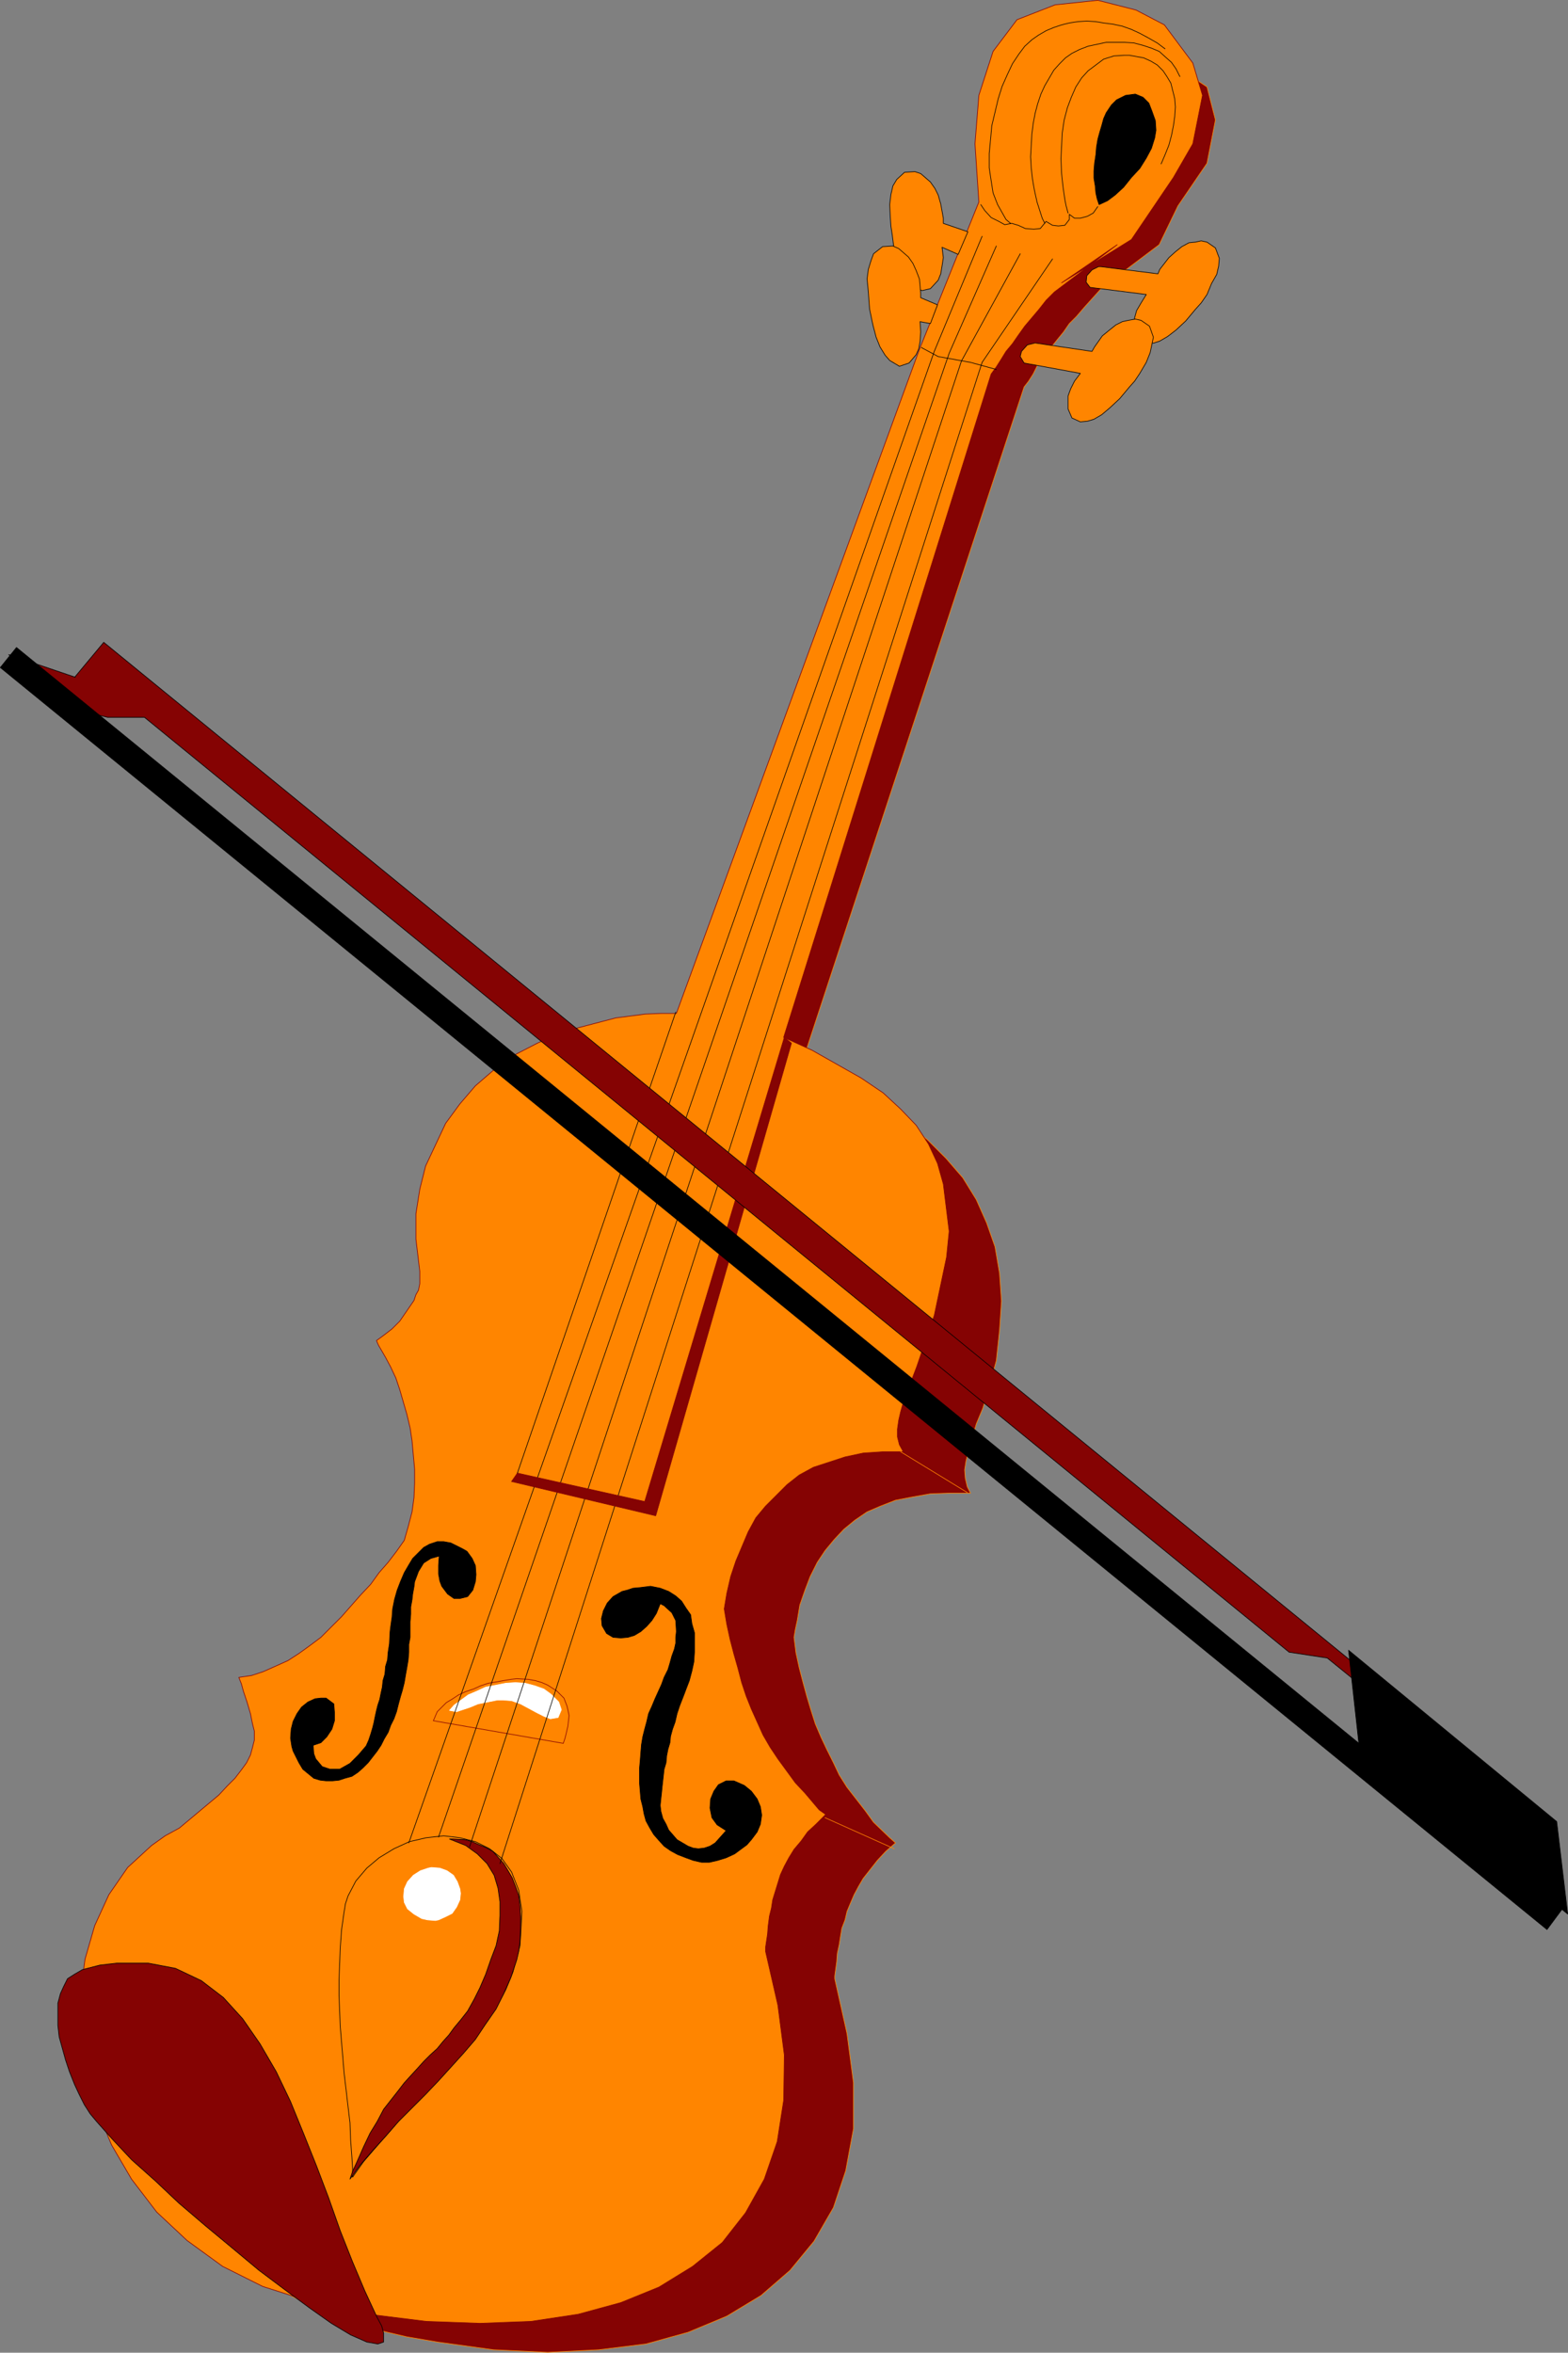
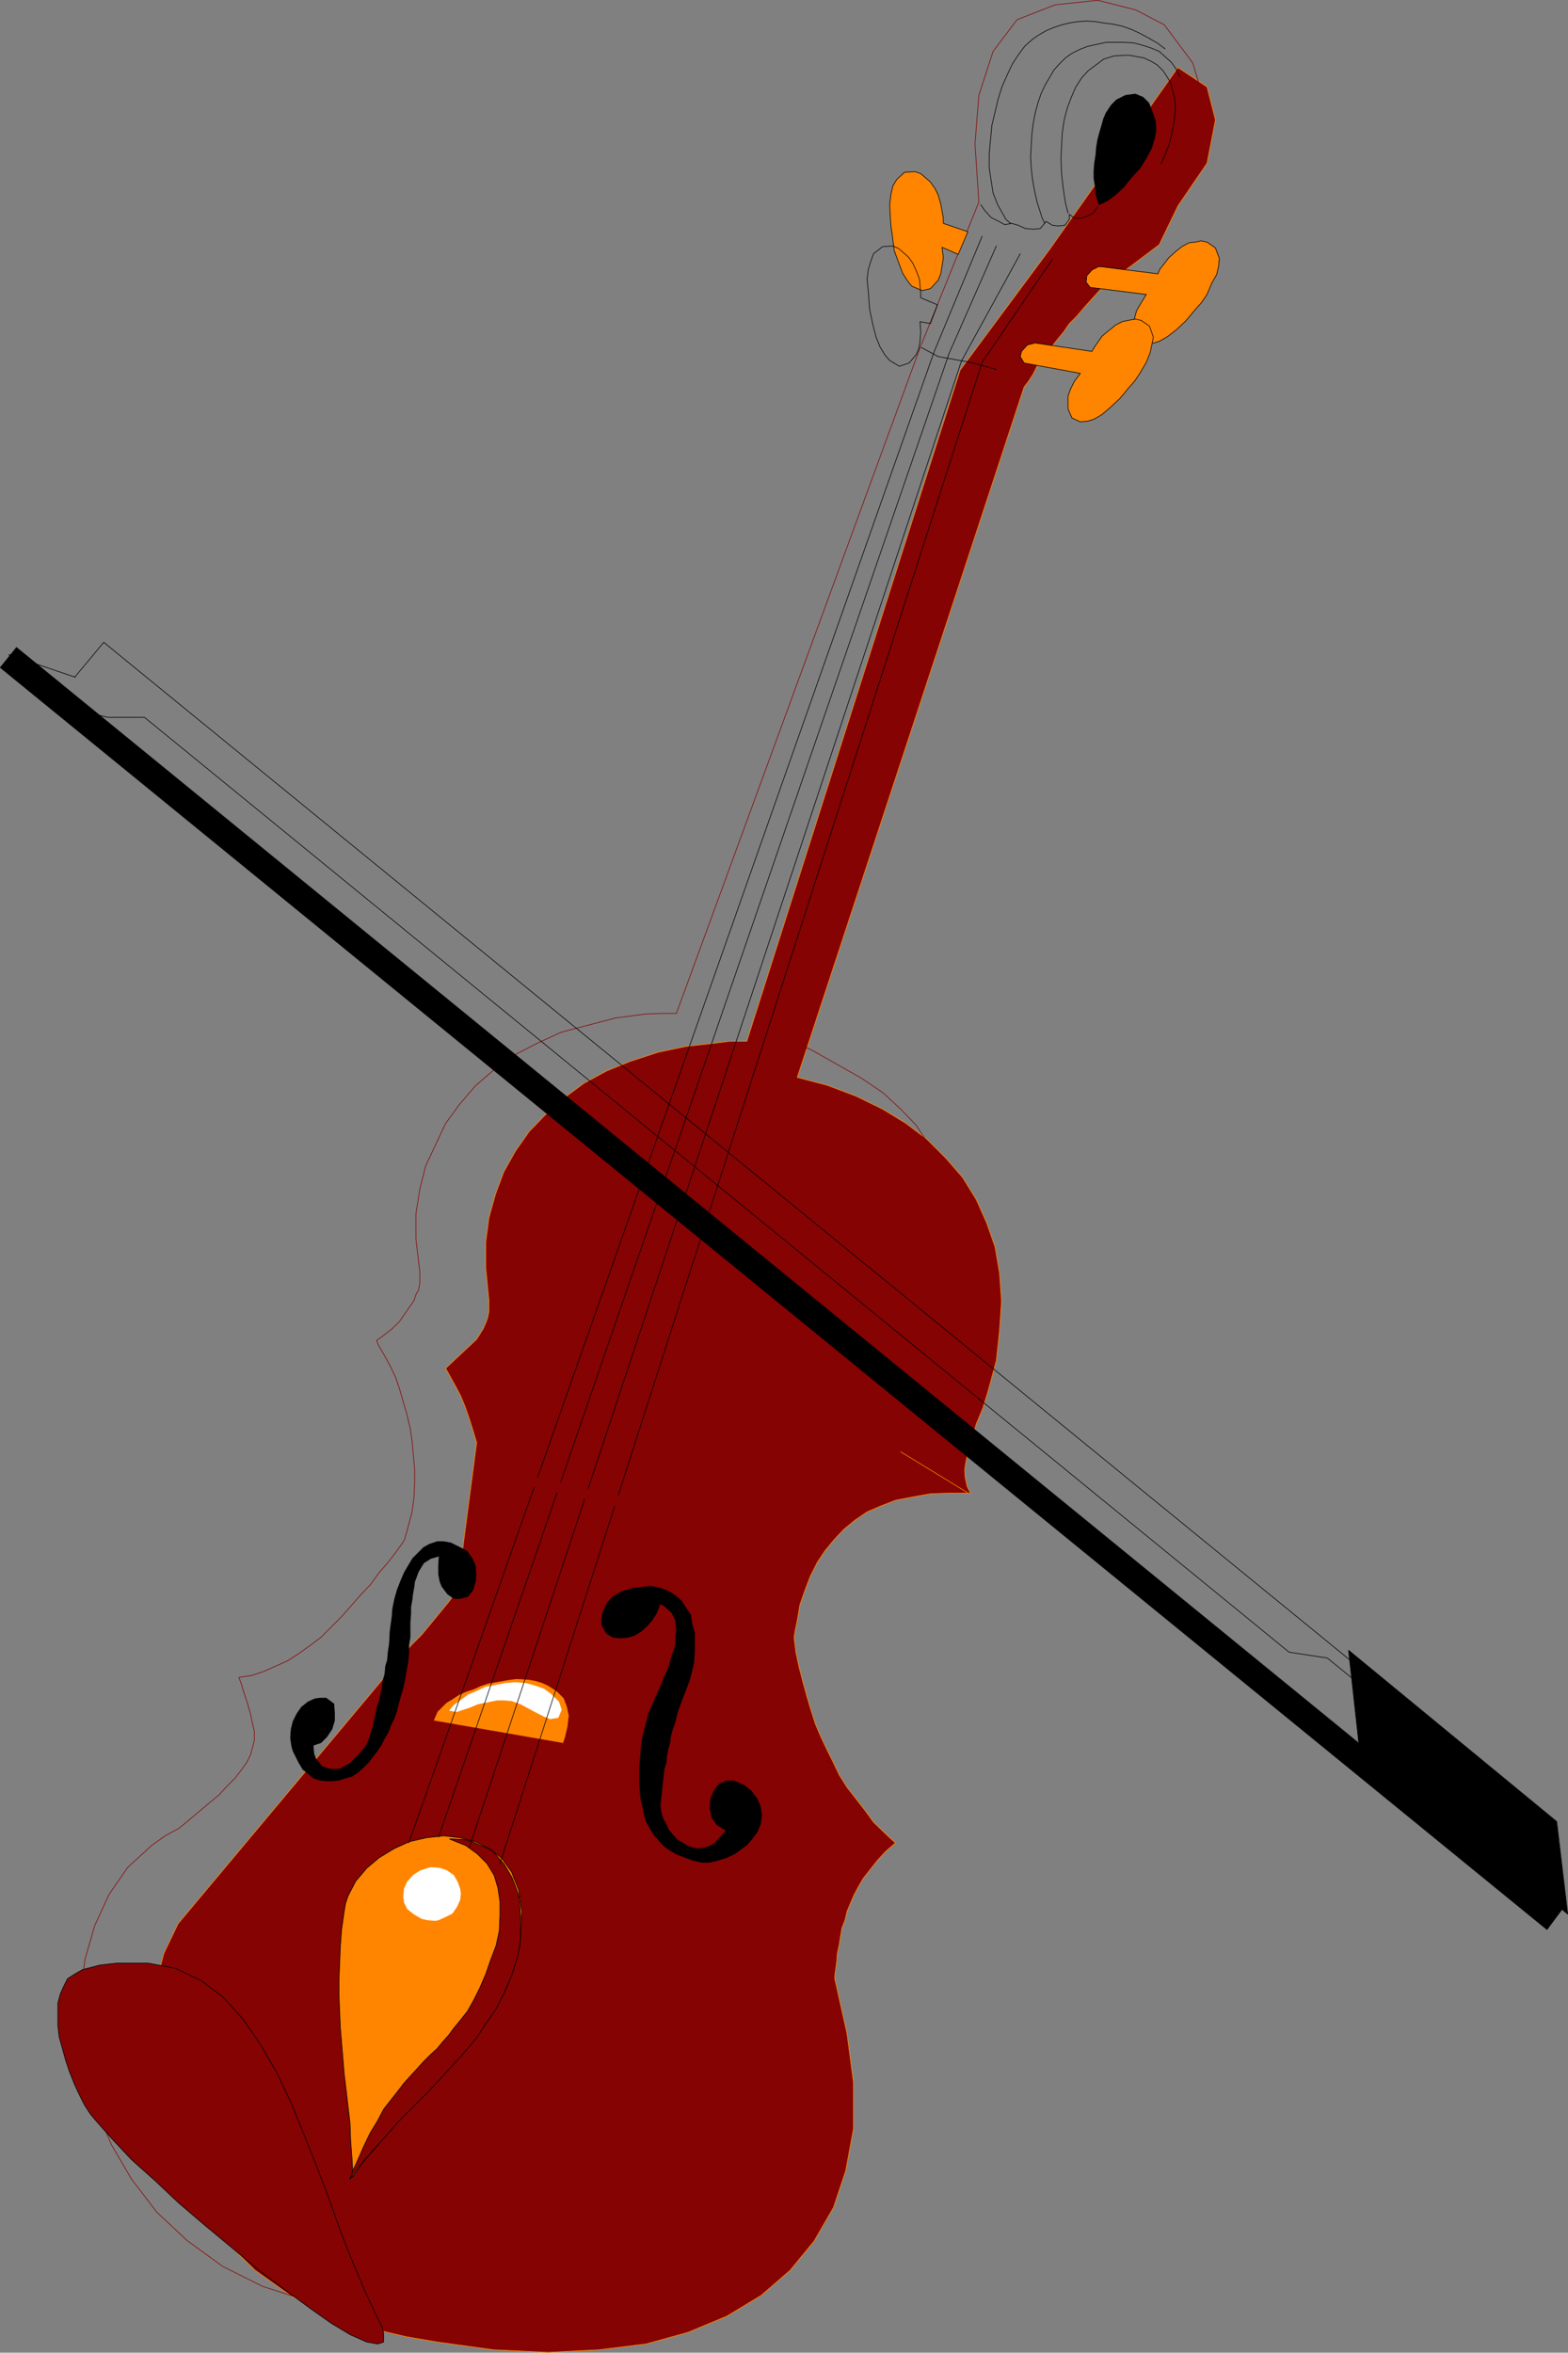
<svg xmlns="http://www.w3.org/2000/svg" xmlns:ns1="http://sodipodi.sourceforge.net/DTD/sodipodi-0.dtd" xmlns:ns2="http://www.inkscape.org/namespaces/inkscape" version="1.0" width="103.735mm" height="155.583mm" id="svg50" ns1:docname="Violin 08.wmf">
  <rect width="100%" height="100%" fill="#808080" stroke="none" />
  <ns1:namedview id="namedview50" pagecolor="#ffffff" bordercolor="#000000" borderopacity="0.25" ns2:showpageshadow="2" ns2:pageopacity="0.0" ns2:pagecheckerboard="0" ns2:deskcolor="#d1d1d1" ns2:document-units="mm" />
  <defs id="defs1">
    <pattern id="WMFhbasepattern" patternUnits="userSpaceOnUse" width="6" height="6" x="0" y="0" />
  </defs>
  <path style="fill:#850303;fill-opacity:1;fill-rule:evenodd;stroke:none" d="M 240.074,92.511 186.742,260.243 h -4.202 l -3.879,0.485 -7.111,0.808 -6.949,1.454 -6.949,2.262 -5.98,2.424 -5.656,3.07 -5.01,3.717 -4.687,4.201 -4.04,4.201 -3.394,4.848 -2.909,5.171 -2.101,5.656 -1.616,5.817 -0.808,6.14 v 6.302 l 0.646,6.625 0.162,1.616 v 1.454 1.293 l -0.323,1.616 -0.485,1.293 -0.646,1.454 -1.616,2.585 -7.757,7.272 0.646,1.131 1.778,3.232 1.293,2.424 1.131,2.747 0.97,2.747 0.97,3.07 0.97,3.232 -4.848,36.843 -2.101,2.909 -4.525,5.494 -2.263,2.747 -2.586,2.585 -58.342,69.646 -3.555,7.433 -2.263,8.564 -1.293,9.049 v 9.049 l 1.455,9.534 2.424,9.534 3.394,9.211 5.172,8.564 6.464,8.241 7.434,7.433 8.889,6.302 10.02,5.171 11.474,3.393 7.596,1.778 7.596,1.293 14.06,1.939 13.575,0.646 12.767,-0.646 11.798,-1.454 10.505,-2.909 9.697,-4.04 8.565,-5.171 7.273,-6.302 5.98,-7.272 4.848,-8.403 3.071,-9.211 1.939,-10.503 v -11.473 l -1.616,-12.281 -3.071,-13.735 v -0.646 l 0.485,-3.555 0.162,-2.101 0.485,-2.262 0.323,-2.101 0.323,-1.939 0.808,-2.101 0.485,-2.101 0.808,-1.939 0.97,-2.262 1.131,-2.101 1.131,-1.939 1.778,-2.262 1.778,-2.262 2.101,-2.262 2.424,-2.101 -1.454,-1.293 -4.04,-3.878 -2.101,-2.909 -2.263,-2.909 -2.263,-2.909 -1.939,-3.07 -1.455,-3.07 -1.616,-3.232 -1.455,-3.07 -1.454,-3.393 -1.131,-3.555 -0.97,-3.232 -0.97,-3.555 -0.97,-3.717 -0.808,-3.717 -0.485,-3.878 0.323,-1.939 0.485,-2.262 0.646,-3.878 1.293,-3.717 1.293,-3.393 1.778,-3.555 1.939,-2.909 2.263,-2.747 2.424,-2.585 2.747,-2.262 3.071,-2.101 3.394,-1.454 3.717,-1.454 4.202,-0.808 4.525,-0.808 4.687,-0.162 h 5.333 l -0.808,-1.616 -0.485,-2.101 -0.162,-2.101 0.323,-2.101 0.485,-2.101 0.646,-2.262 0.646,-2.262 0.808,-2.747 1.616,-3.878 1.293,-4.201 2.101,-7.756 0.808,-7.595 0.485,-7.272 -0.485,-6.948 -1.131,-6.625 -2.101,-5.979 -2.586,-5.817 -3.394,-5.494 -4.202,-4.848 -4.687,-4.686 -5.333,-4.04 -5.818,-3.555 -6.626,-3.232 -7.273,-2.747 -7.434,-1.939 56.726,-172.579 1.131,-1.454 1.131,-1.778 0.97,-1.939 1.293,-1.616 1.131,-1.616 1.455,-1.939 1.293,-1.616 1.454,-1.778 1.455,-2.101 1.778,-1.778 1.939,-2.262 4.364,-4.848 14.383,-10.827 4.687,-9.695 7.273,-10.665 2.101,-10.827 -2.101,-8.241 -7.273,-4.848 -32.161,45.569 z" id="path1" />
  <path style="fill:none;stroke:#ff8500;stroke-width:0.162px;stroke-linecap:round;stroke-linejoin:round;stroke-miterlimit:4;stroke-dasharray:none;stroke-opacity:1" d="M 240.074,92.511 186.742,260.243 h -4.202 l -3.879,0.485 -7.111,0.808 -6.949,1.454 -6.949,2.262 -5.98,2.424 -5.656,3.07 -5.01,3.717 -4.687,4.201 -4.04,4.201 -3.394,4.848 -2.909,5.171 -2.101,5.656 -1.616,5.817 -0.808,6.14 v 6.302 l 0.646,6.625 0.162,1.616 v 1.454 1.293 l -0.323,1.616 -0.485,1.293 -0.646,1.454 -1.616,2.585 -7.757,7.272 0.646,1.131 1.778,3.232 1.293,2.424 1.131,2.747 0.97,2.747 0.97,3.07 0.97,3.232 -4.848,36.843 -2.101,2.909 -4.525,5.494 -2.263,2.747 -2.586,2.585 -58.342,69.646 -3.555,7.433 -2.263,8.564 -1.293,9.049 v 9.049 l 1.455,9.534 2.424,9.534 3.394,9.211 5.172,8.564 6.464,8.241 7.434,7.433 8.889,6.302 10.02,5.171 11.474,3.393 7.596,1.778 7.596,1.293 14.06,1.939 13.575,0.646 12.767,-0.646 11.798,-1.454 10.505,-2.909 9.697,-4.04 8.565,-5.171 7.273,-6.302 5.98,-7.272 4.848,-8.403 3.071,-9.211 1.939,-10.503 v -11.473 l -1.616,-12.281 -3.071,-13.735 v -0.646 l 0.485,-3.555 0.162,-2.101 0.485,-2.262 0.323,-2.101 0.323,-1.939 0.808,-2.101 0.485,-2.101 0.808,-1.939 0.97,-2.262 1.131,-2.101 1.131,-1.939 1.778,-2.262 1.778,-2.262 2.101,-2.262 2.424,-2.101 -1.454,-1.293 -4.04,-3.878 -2.101,-2.909 -2.263,-2.909 -2.263,-2.909 -1.939,-3.07 -1.455,-3.07 -1.616,-3.232 -1.455,-3.07 -1.454,-3.393 -1.131,-3.555 -0.97,-3.232 -0.97,-3.555 -0.97,-3.717 -0.808,-3.717 -0.485,-3.878 0.323,-1.939 0.485,-2.262 0.646,-3.878 1.293,-3.717 1.293,-3.393 1.778,-3.555 1.939,-2.909 2.263,-2.747 2.424,-2.585 2.747,-2.262 3.071,-2.101 3.394,-1.454 3.717,-1.454 4.202,-0.808 4.525,-0.808 4.687,-0.162 h 5.333 l -0.808,-1.616 -0.485,-2.101 -0.162,-2.101 0.323,-2.101 0.485,-2.101 0.646,-2.262 0.646,-2.262 0.808,-2.747 1.616,-3.878 1.293,-4.201 2.101,-7.756 0.808,-7.595 0.485,-7.272 -0.485,-6.948 -1.131,-6.625 -2.101,-5.979 -2.586,-5.817 -3.394,-5.494 -4.202,-4.848 -4.687,-4.686 -5.333,-4.04 -5.818,-3.555 -6.626,-3.232 -7.273,-2.747 -7.434,-1.939 56.726,-172.579 1.131,-1.454 1.131,-1.778 0.97,-1.939 1.293,-1.616 1.131,-1.616 1.455,-1.939 1.293,-1.616 1.454,-1.778 1.455,-2.101 1.778,-1.778 1.939,-2.262 4.364,-4.848 14.383,-10.827 4.687,-9.695 7.273,-10.665 2.101,-10.827 -2.101,-8.241 -7.273,-4.848 -32.161,45.569 -22.302,30.056 v 0" id="path2" />
-   <path style="fill:#ff8500;fill-opacity:1;fill-rule:evenodd;stroke:none" d="m 229.892,87.34 -60.766,165.954 h -3.879 l -3.879,0.162 -7.434,0.97 -13.575,3.555 -5.98,2.747 -5.656,2.909 -5.172,3.717 -4.687,4.04 -3.879,4.525 -3.555,4.848 -5.01,10.665 -1.454,5.817 -0.97,6.14 v 6.302 l 0.97,8.08 v 1.616 1.454 l -0.323,1.616 -0.646,1.131 -0.485,1.454 -3.555,5.171 -1.939,1.939 -2.101,1.616 -1.778,1.293 0.485,1.131 1.778,3.07 1.293,2.424 1.293,2.747 0.97,2.909 1.778,6.14 0.808,3.393 0.485,3.232 0.646,7.11 v 3.393 l -0.162,3.717 -0.485,3.555 -0.97,3.717 -0.97,3.393 -1.939,2.747 -2.101,2.747 -2.263,2.585 -2.101,2.909 -2.586,2.747 -4.687,5.333 -2.586,2.585 -2.586,2.585 -2.586,1.939 -2.909,2.101 -2.747,1.778 -3.232,1.454 -2.909,1.293 -2.909,0.97 -3.232,0.485 0.646,1.616 0.485,1.778 0.97,2.909 0.808,2.747 0.485,2.424 0.485,1.939 v 2.262 l -0.485,1.939 -0.485,1.778 -0.97,1.939 -1.293,1.778 -1.616,2.101 -1.939,1.939 -2.101,2.262 -2.909,2.424 -6.949,5.817 -3.555,1.939 -3.394,2.424 -5.98,5.494 -4.687,6.787 -3.555,7.756 -2.424,8.403 -1.131,8.726 v 9.534 l 1.455,9.534 2.424,9.211 3.879,9.372 5.01,8.564 6.303,8.241 7.596,7.11 8.889,6.464 10.02,5.009 11.636,3.717 7.596,1.616 7.273,1.616 14.383,1.778 13.414,0.485 12.767,-0.485 11.798,-1.778 10.666,-2.909 9.535,-3.878 8.404,-5.171 7.434,-5.979 5.818,-7.433 4.687,-8.403 3.232,-9.372 1.616,-10.342 0.162,-11.311 -1.616,-12.443 -3.071,-13.412 v -1.131 l 0.485,-3.232 0.162,-2.101 0.323,-2.424 0.485,-1.939 0.323,-2.101 1.293,-4.201 0.646,-2.101 0.97,-2.101 1.131,-2.101 1.293,-2.101 1.778,-2.101 1.616,-2.262 2.101,-1.939 2.424,-2.424 -1.616,-1.131 -3.555,-4.201 -2.424,-2.585 -4.364,-5.979 -1.939,-2.909 -1.778,-3.07 -2.909,-6.464 -1.293,-3.232 -1.131,-3.393 -0.97,-3.717 -0.97,-3.393 -0.97,-3.717 -0.808,-3.717 -0.646,-3.878 0.323,-1.939 0.323,-1.939 0.97,-4.201 1.293,-3.878 3.071,-7.272 1.939,-3.555 2.424,-2.909 5.333,-5.332 3.071,-2.424 3.555,-1.939 7.919,-2.585 4.525,-0.97 4.848,-0.323 h 5.172 l -0.97,-1.778 -0.485,-1.939 v -1.939 l 0.323,-2.262 0.485,-2.101 0.646,-2.262 0.808,-2.262 2.586,-6.787 4.364,-12.766 3.071,-14.543 0.646,-6.464 -1.454,-11.796 -1.455,-5.171 -2.263,-4.848 -3.071,-4.686 -3.879,-4.04 -4.364,-4.04 -5.495,-3.717 -12.282,-6.948 -7.111,-3.232 51.877,-165.792 1.293,-1.778 1.131,-1.778 1.293,-2.101 1.616,-1.939 1.455,-2.101 1.616,-2.262 1.778,-2.101 1.778,-2.101 1.778,-2.262 2.101,-2.101 15.676,-11.796 -13.899,9.534 17.454,-10.827 10.505,-15.513 4.848,-8.403 2.424,-12.119 -2.424,-8.08 -7.111,-9.534 -7.111,-3.717 -9.535,-2.424 -10.666,1.131 -9.535,3.717 -5.98,7.918 -3.555,10.988 -0.97,12.119 0.97,14.543 -14.868,36.843 z" id="path3" />
  <path style="fill:none;stroke:#850303;stroke-width:0.162px;stroke-linecap:round;stroke-linejoin:round;stroke-miterlimit:4;stroke-dasharray:none;stroke-opacity:1" d="m 229.892,87.34 -60.766,165.954 h -3.879 l -3.879,0.162 -7.434,0.97 -13.575,3.555 -5.98,2.747 -5.656,2.909 -5.172,3.717 -4.687,4.04 -3.879,4.525 -3.555,4.848 -5.01,10.665 -1.454,5.817 -0.97,6.14 v 6.302 l 0.97,8.08 v 1.616 1.454 l -0.323,1.616 -0.646,1.131 -0.485,1.454 -3.555,5.171 -1.939,1.939 -2.101,1.616 -1.778,1.293 0.485,1.131 1.778,3.07 1.293,2.424 1.293,2.747 0.97,2.909 1.778,6.14 0.808,3.393 0.485,3.232 0.646,7.11 v 3.393 l -0.162,3.717 -0.485,3.555 -0.97,3.717 -0.97,3.393 -1.939,2.747 -2.101,2.747 -2.263,2.585 -2.101,2.909 -2.586,2.747 -4.687,5.333 -2.586,2.585 -2.586,2.585 -2.586,1.939 -2.909,2.101 -2.747,1.778 -3.232,1.454 -2.909,1.293 -2.909,0.97 -3.232,0.485 0.646,1.616 0.485,1.778 0.97,2.909 0.808,2.747 0.485,2.424 0.485,1.939 v 2.262 l -0.485,1.939 -0.485,1.778 -0.97,1.939 -1.293,1.778 -1.616,2.101 -1.939,1.939 -2.101,2.262 -2.909,2.424 -6.949,5.817 -3.555,1.939 -3.394,2.424 -5.98,5.494 -4.687,6.787 -3.555,7.756 -2.424,8.403 -1.131,8.726 v 9.534 l 1.455,9.534 2.424,9.211 3.879,9.372 5.01,8.564 6.303,8.241 7.596,7.11 8.889,6.464 10.02,5.009 11.636,3.717 7.596,1.616 7.273,1.616 14.383,1.778 13.414,0.485 12.767,-0.485 11.798,-1.778 10.666,-2.909 9.535,-3.878 8.404,-5.171 7.434,-5.979 5.818,-7.433 4.687,-8.403 3.232,-9.372 1.616,-10.342 0.162,-11.311 -1.616,-12.443 -3.071,-13.412 v -1.131 l 0.485,-3.232 0.162,-2.101 0.323,-2.424 0.485,-1.939 0.323,-2.101 1.293,-4.201 0.646,-2.101 0.97,-2.101 1.131,-2.101 1.293,-2.101 1.778,-2.101 1.616,-2.262 2.101,-1.939 2.424,-2.424 -1.616,-1.131 -3.555,-4.201 -2.424,-2.585 -4.364,-5.979 -1.939,-2.909 -1.778,-3.07 -2.909,-6.464 -1.293,-3.232 -1.131,-3.393 -0.97,-3.717 -0.97,-3.393 -0.97,-3.717 -0.808,-3.717 -0.646,-3.878 0.323,-1.939 0.323,-1.939 0.97,-4.201 1.293,-3.878 3.071,-7.272 1.939,-3.555 2.424,-2.909 5.333,-5.332 3.071,-2.424 3.555,-1.939 7.919,-2.585 4.525,-0.97 4.848,-0.323 h 5.172 l -0.97,-1.778 -0.485,-1.939 v -1.939 l 0.323,-2.262 0.485,-2.101 0.646,-2.262 0.808,-2.262 2.586,-6.787 4.364,-12.766 3.071,-14.543 0.646,-6.464 -1.454,-11.796 -1.455,-5.171 -2.263,-4.848 -3.071,-4.686 -3.879,-4.04 -4.364,-4.04 -5.495,-3.717 -12.282,-6.948 -7.111,-3.232 51.877,-165.792 1.293,-1.778 1.131,-1.778 1.293,-2.101 1.616,-1.939 1.455,-2.101 1.616,-2.262 1.778,-2.101 1.778,-2.101 1.778,-2.262 2.101,-2.101 15.676,-11.796 -13.899,9.534 17.454,-10.827 10.505,-15.513 4.848,-8.403 2.424,-12.119 -2.424,-8.08 -7.111,-9.534 -7.111,-3.717 -9.535,-2.424 -10.666,1.131 -9.535,3.717 -5.98,7.918 -3.555,10.988 -0.97,12.119 0.97,14.543 -14.868,36.843 v 0" id="path4" />
-   <path style="fill:none;stroke:#ff8500;stroke-width:0.162px;stroke-linecap:round;stroke-linejoin:round;stroke-miterlimit:4;stroke-dasharray:none;stroke-opacity:1" d="m 206.297,454.313 17.292,7.756" id="path5" />
  <path style="fill:none;stroke:#ff8500;stroke-width:0.162px;stroke-linecap:round;stroke-linejoin:round;stroke-miterlimit:4;stroke-dasharray:none;stroke-opacity:1" d="m 225.206,362.853 16.646,10.18" id="path6" />
  <path style="fill:#850303;fill-opacity:1;fill-rule:evenodd;stroke:none" d="m 20.605,492.287 4.364,-1.131 4.202,-0.485 h 7.919 l 6.788,1.293 6.464,3.07 5.495,4.201 4.848,5.333 4.364,6.302 4.04,6.948 3.555,7.433 3.232,7.918 3.232,8.08 3.071,8.08 2.909,8.241 3.071,7.756 3.071,7.272 3.071,6.625 1.131,2.101 0.485,1.778 v 2.262 l -1.455,0.485 -2.747,-0.485 -4.04,-1.778 -4.848,-2.909 -5.495,-3.878 -6.141,-4.525 -6.464,-4.848 -6.788,-5.656 -6.626,-5.494 -6.626,-5.656 -5.818,-5.494 -5.98,-5.333 -4.848,-5.171 -3.879,-4.363 -1.616,-1.939 -1.455,-2.262 -1.293,-2.585 -1.131,-2.424 -1.293,-3.232 -0.97,-2.909 -0.808,-2.909 -0.808,-2.909 -0.323,-2.909 v -2.747 -2.747 l 0.646,-2.424 0.808,-1.778 0.97,-1.939 1.778,-1.131 1.939,-1.131 z" id="path7" />
  <path style="fill:none;stroke:#000000;stroke-width:0.162px;stroke-linecap:round;stroke-linejoin:round;stroke-miterlimit:4;stroke-dasharray:none;stroke-opacity:1" d="m 20.605,492.287 4.364,-1.131 4.202,-0.485 h 7.919 l 6.788,1.293 6.464,3.07 5.495,4.201 4.848,5.333 4.364,6.302 4.04,6.948 3.555,7.433 3.232,7.918 3.232,8.08 3.071,8.08 2.909,8.241 3.071,7.756 3.071,7.272 3.071,6.625 1.131,2.101 0.485,1.778 v 2.262 l -1.455,0.485 -2.747,-0.485 -4.04,-1.778 -4.848,-2.909 -5.495,-3.878 -6.141,-4.525 -6.464,-4.848 -6.788,-5.656 -6.626,-5.494 -6.626,-5.656 -5.818,-5.494 -5.98,-5.333 -4.848,-5.171 -3.879,-4.363 -1.616,-1.939 -1.455,-2.262 -1.293,-2.585 -1.131,-2.424 -1.293,-3.232 -0.97,-2.909 -0.808,-2.909 -0.808,-2.909 -0.323,-2.909 v -2.747 -2.747 l 0.646,-2.424 0.808,-1.778 0.97,-1.939 1.778,-1.131 1.939,-1.131 v 0" id="path8" />
  <path style="fill:#ff8500;fill-opacity:1;fill-rule:evenodd;stroke:none" d="m 88.159,544.158 v -2.262 l -0.162,-2.585 -0.323,-4.363 -0.162,-4.363 -0.485,-4.04 -0.485,-4.201 -0.485,-4.04 -0.323,-3.878 -0.323,-3.878 -0.323,-3.878 -0.162,-3.878 -0.162,-4.04 v -3.878 l 0.162,-4.201 0.162,-4.04 0.323,-4.363 0.646,-4.525 0.323,-1.939 0.646,-1.939 1.939,-3.717 2.747,-3.232 3.071,-2.585 3.717,-2.262 3.879,-1.778 4.202,-0.97 4.364,-0.485 4.04,0.485 3.879,0.97 3.555,1.778 3.071,2.424 2.424,3.393 1.778,4.525 0.808,5.333 -0.323,6.14 -0.162,2.424 -0.646,2.424 -1.131,4.201 -1.778,4.363 -2.101,3.878 -2.424,3.878 -2.586,3.555 -2.909,3.717 -3.071,3.393 -3.232,3.555 -3.232,3.393 -3.394,3.555 -3.394,3.393 -3.071,3.555 -3.232,3.717 -2.909,3.393 -2.747,3.878 z" id="path9" />
  <path style="fill:none;stroke:#000000;stroke-width:0.162px;stroke-linecap:round;stroke-linejoin:round;stroke-miterlimit:4;stroke-dasharray:none;stroke-opacity:1" d="m 88.159,544.158 v -2.262 l -0.162,-2.585 -0.323,-4.363 -0.162,-4.363 -0.485,-4.04 -0.485,-4.201 -0.485,-4.04 -0.323,-3.878 -0.323,-3.878 -0.323,-3.878 -0.162,-3.878 -0.162,-4.04 v -3.878 l 0.162,-4.201 0.162,-4.04 0.323,-4.363 0.646,-4.525 0.323,-1.939 0.646,-1.939 1.939,-3.717 2.747,-3.232 3.071,-2.585 3.717,-2.262 3.879,-1.778 4.202,-0.97 4.364,-0.485 4.04,0.485 3.879,0.97 3.555,1.778 3.071,2.424 2.424,3.393 1.778,4.525 0.808,5.333 -0.323,6.14 -0.162,2.424 -0.646,2.424 -1.131,4.201 -1.778,4.363 -2.101,3.878 -2.424,3.878 -2.586,3.555 -2.909,3.717 -3.071,3.393 -3.232,3.555 -3.232,3.393 -3.394,3.555 -3.394,3.393 -3.071,3.555 -3.232,3.717 -2.909,3.393 -2.747,3.878 v 0" id="path10" />
  <path style="fill:#850303;fill-opacity:1;fill-rule:evenodd;stroke:none" d="m 87.513,544.643 0.646,-1.939 0.97,-2.101 1.778,-4.04 1.616,-3.393 1.778,-2.909 1.616,-3.07 1.778,-2.262 1.778,-2.262 1.616,-2.101 1.616,-1.778 1.778,-1.939 1.454,-1.616 1.616,-1.616 1.778,-1.616 1.455,-1.778 1.454,-1.616 1.293,-1.778 1.616,-1.939 1.778,-2.262 1.616,-2.909 1.454,-2.909 1.455,-3.393 1.293,-3.717 1.293,-3.393 0.808,-3.717 0.162,-3.878 v -3.393 l -0.485,-3.393 -0.97,-3.232 -1.778,-2.909 -2.424,-2.424 -2.909,-2.101 -4.04,-1.616 h 0.97 l 2.909,0.162 1.778,0.485 1.778,0.808 1.616,0.646 1.778,0.97 1.293,1.454 1.454,1.616 0.97,1.616 1.131,1.939 0.808,2.101 0.808,2.262 0.323,2.585 0.162,2.747 v 3.07 l -0.162,3.393 -0.323,2.262 -0.485,2.101 -1.454,4.363 -1.778,4.04 -1.939,3.878 -2.586,3.717 -2.586,3.878 -2.909,3.393 -3.071,3.393 -3.232,3.555 -3.232,3.393 -3.394,3.393 -3.394,3.393 -3.232,3.717 -3.232,3.555 -3.071,3.555 z" id="path11" />
  <path style="fill:none;stroke:#000000;stroke-width:0.162px;stroke-linecap:round;stroke-linejoin:round;stroke-miterlimit:4;stroke-dasharray:none;stroke-opacity:1" d="m 87.513,544.643 0.646,-1.939 0.97,-2.101 1.778,-4.04 1.616,-3.393 1.778,-2.909 1.616,-3.07 1.778,-2.262 1.778,-2.262 1.616,-2.101 1.616,-1.778 1.778,-1.939 1.454,-1.616 1.616,-1.616 1.778,-1.616 1.455,-1.778 1.454,-1.616 1.293,-1.778 1.616,-1.939 1.778,-2.262 1.616,-2.909 1.454,-2.909 1.455,-3.393 1.293,-3.717 1.293,-3.393 0.808,-3.717 0.162,-3.878 v -3.393 l -0.485,-3.393 -0.97,-3.232 -1.778,-2.909 -2.424,-2.424 -2.909,-2.101 -4.04,-1.616 h 0.97 l 2.909,0.162 1.778,0.485 1.778,0.808 1.616,0.646 1.778,0.97 1.293,1.454 1.454,1.616 0.97,1.616 1.131,1.939 0.808,2.101 0.808,2.262 0.323,2.585 0.162,2.747 v 3.07 l -0.162,3.393 -0.323,2.262 -0.485,2.101 -1.454,4.363 -1.778,4.04 -1.939,3.878 -2.586,3.717 -2.586,3.878 -2.909,3.393 -3.071,3.393 -3.232,3.555 -3.232,3.393 -3.394,3.393 -3.394,3.393 -3.232,3.717 -3.232,3.555 -3.071,3.555 -2.586,3.555 v 0" id="path12" />
  <path style="fill:#ffffff;fill-opacity:1;fill-rule:evenodd;stroke:none" d="m 107.876,466.756 2.101,0.162 1.778,0.646 1.616,1.131 0.97,1.616 0.646,1.778 0.162,1.131 -0.162,1.616 -0.808,1.778 -1.131,1.616 -1.616,0.808 -1.778,0.808 -0.808,0.162 -1.939,-0.162 -1.454,-0.323 -1.939,-1.131 -1.616,-1.293 -0.808,-1.616 -0.162,-1.454 0.162,-1.939 0.808,-1.778 1.455,-1.616 1.778,-1.131 1.939,-0.646 z" id="path13" />
  <path style="fill:none;stroke:#ffffff;stroke-width:0.162px;stroke-linecap:round;stroke-linejoin:round;stroke-miterlimit:4;stroke-dasharray:none;stroke-opacity:1" d="m 107.876,466.756 2.101,0.162 1.778,0.646 1.616,1.131 0.97,1.616 0.646,1.778 0.162,1.131 -0.162,1.616 -0.808,1.778 -1.131,1.616 -1.616,0.808 -1.778,0.808 -0.808,0.162 -1.939,-0.162 -1.454,-0.323 -1.939,-1.131 -1.616,-1.293 -0.808,-1.616 -0.162,-1.454 0.162,-1.939 0.808,-1.778 1.455,-1.616 1.778,-1.131 1.939,-0.646 0.808,-0.162 v 0" id="path14" />
  <path style="fill:#ff8500;fill-opacity:1;fill-rule:evenodd;stroke:none" d="m 108.361,430.075 32.484,5.656 0.485,-1.454 0.646,-2.747 0.323,-2.747 -0.485,-2.262 -0.808,-2.101 -1.778,-1.778 -2.263,-1.454 -1.455,-0.646 -1.616,-0.485 -1.778,-0.323 -2.909,-0.162 -1.454,0.162 -1.939,0.323 -1.778,0.323 -1.939,0.323 -1.939,0.646 -1.778,0.808 -1.939,0.646 -1.778,0.808 -1.454,0.97 -1.616,0.97 -2.263,2.262 -0.97,2.262 z" id="path15" />
  <path style="fill:none;stroke:#850303;stroke-width:0.162px;stroke-linecap:round;stroke-linejoin:round;stroke-miterlimit:4;stroke-dasharray:none;stroke-opacity:1" d="m 108.361,430.075 32.484,5.656 0.485,-1.454 0.646,-2.747 0.323,-2.747 -0.485,-2.262 -0.808,-2.101 -1.778,-1.778 -2.263,-1.454 -1.455,-0.646 -1.616,-0.485 -1.778,-0.323 -2.909,-0.162 -1.454,0.162 -1.939,0.323 -1.778,0.323 -1.939,0.323 -1.939,0.646 -1.778,0.808 -1.939,0.646 -1.778,0.808 -1.454,0.97 -1.616,0.97 -2.263,2.262 -0.97,2.262 v 0" id="path16" />
  <path style="fill:#000000;fill-opacity:1;fill-rule:evenodd;stroke:none" d="m 165.086,400.827 -0.97,2.424 -1.131,1.778 -1.293,1.454 -1.454,1.293 -1.616,0.97 -1.616,0.485 -1.778,0.162 -1.939,-0.162 -1.616,-0.97 -1.131,-1.939 -0.162,-1.778 0.485,-1.939 0.97,-1.939 1.454,-1.616 2.263,-1.293 1.293,-0.323 1.454,-0.485 1.778,-0.162 2.586,-0.323 2.424,0.485 2.101,0.808 1.778,1.131 1.455,1.293 1.131,1.778 1.131,1.616 0.323,2.262 0.646,2.262 v 2.424 2.424 l -0.162,2.424 -0.485,2.262 -0.646,2.424 -0.808,2.101 -0.485,1.293 -1.131,2.909 -0.646,1.939 -0.485,2.101 -0.646,1.778 -0.485,1.778 -0.162,1.616 -0.485,1.616 -0.323,1.616 -0.162,1.778 -0.485,1.616 -0.162,1.454 -0.162,1.454 -0.162,1.454 -0.162,1.616 -0.162,1.454 -0.162,1.616 0.162,1.454 0.485,1.778 0.808,1.454 0.646,1.454 2.101,2.424 2.747,1.616 1.293,0.485 1.293,0.162 1.454,-0.162 1.455,-0.485 1.293,-0.808 2.747,-3.07 -2.263,-1.454 -1.293,-1.778 -0.485,-2.424 0.162,-2.262 0.808,-1.939 1.131,-1.616 1.939,-0.97 h 1.939 l 2.586,1.131 1.778,1.454 1.454,1.939 0.808,1.939 0.323,2.101 -0.323,2.262 -0.808,1.939 -1.454,1.939 -1.131,1.293 -3.071,2.262 -2.101,0.97 -2.101,0.646 -2.101,0.485 h -1.939 l -2.101,-0.485 -1.778,-0.646 -2.101,-0.808 -1.778,-0.97 -1.616,-1.131 -1.455,-1.616 -1.131,-1.293 -0.97,-1.616 -0.97,-1.778 -0.485,-1.778 -0.323,-1.778 -0.485,-1.939 -0.162,-1.939 -0.162,-1.939 v -1.778 -2.101 l 0.162,-1.778 0.162,-2.101 0.162,-1.939 0.323,-1.939 0.485,-1.939 0.485,-1.778 0.485,-2.101 0.808,-1.778 0.808,-1.939 0.808,-1.778 0.808,-1.778 0.646,-1.778 0.97,-1.939 0.485,-1.616 0.485,-1.778 0.646,-1.778 0.323,-1.454 v -1.454 l 0.162,-1.454 -0.162,-2.747 -0.97,-1.939 -1.939,-1.778 z" id="path17" />
  <path style="fill:none;stroke:#000000;stroke-width:0.162px;stroke-linecap:round;stroke-linejoin:round;stroke-miterlimit:4;stroke-dasharray:none;stroke-opacity:1" d="m 165.086,400.827 -0.97,2.424 -1.131,1.778 -1.293,1.454 -1.454,1.293 -1.616,0.97 -1.616,0.485 -1.778,0.162 -1.939,-0.162 -1.616,-0.97 -1.131,-1.939 -0.162,-1.778 0.485,-1.939 0.97,-1.939 1.454,-1.616 2.263,-1.293 1.293,-0.323 1.454,-0.485 1.778,-0.162 2.586,-0.323 2.424,0.485 2.101,0.808 1.778,1.131 1.455,1.293 1.131,1.778 1.131,1.616 0.323,2.262 0.646,2.262 v 2.424 2.424 l -0.162,2.424 -0.485,2.262 -0.646,2.424 -0.808,2.101 -0.485,1.293 -1.131,2.909 -0.646,1.939 -0.485,2.101 -0.646,1.778 -0.485,1.778 -0.162,1.616 -0.485,1.616 -0.323,1.616 -0.162,1.778 -0.485,1.616 -0.162,1.454 -0.162,1.454 -0.162,1.454 -0.162,1.616 -0.162,1.454 -0.162,1.616 0.162,1.454 0.485,1.778 0.808,1.454 0.646,1.454 2.101,2.424 2.747,1.616 1.293,0.485 1.293,0.162 1.454,-0.162 1.455,-0.485 1.293,-0.808 2.747,-3.07 -2.263,-1.454 -1.293,-1.778 -0.485,-2.424 0.162,-2.262 0.808,-1.939 1.131,-1.616 1.939,-0.97 h 1.939 l 2.586,1.131 1.778,1.454 1.454,1.939 0.808,1.939 0.323,2.101 -0.323,2.262 -0.808,1.939 -1.454,1.939 -1.131,1.293 -3.071,2.262 -2.101,0.97 -2.101,0.646 -2.101,0.485 h -1.939 l -2.101,-0.485 -1.778,-0.646 -2.101,-0.808 -1.778,-0.97 -1.616,-1.131 -1.455,-1.616 -1.131,-1.293 -0.97,-1.616 -0.97,-1.778 -0.485,-1.778 -0.323,-1.778 -0.485,-1.939 -0.162,-1.939 -0.162,-1.939 v -1.778 -2.101 l 0.162,-1.778 0.162,-2.101 0.162,-1.939 0.323,-1.939 0.485,-1.939 0.485,-1.778 0.485,-2.101 0.808,-1.778 0.808,-1.939 0.808,-1.778 0.808,-1.778 0.646,-1.778 0.97,-1.939 0.485,-1.616 0.485,-1.778 0.646,-1.778 0.323,-1.454 v -1.454 l 0.162,-1.454 -0.162,-2.747 -0.97,-1.939 -1.939,-1.778 -0.97,-0.485 v 0" id="path18" />
  <path style="fill:#000000;fill-opacity:1;fill-rule:evenodd;stroke:none" d="m 109.815,388.869 -0.162,2.424 v 2.101 l 0.323,1.778 0.485,1.293 1.455,1.939 1.616,1.131 h 1.455 l 1.939,-0.485 1.293,-1.616 0.646,-2.101 0.162,-1.778 -0.162,-2.262 -0.808,-1.778 -1.293,-1.778 -1.131,-0.646 -2.909,-1.454 -1.778,-0.323 h -1.616 l -1.939,0.646 -1.454,0.808 -1.293,1.293 -1.455,1.454 -0.97,1.616 -1.131,1.939 -0.97,2.262 -0.808,2.101 -0.646,2.262 -0.485,2.424 -0.162,2.101 -0.323,2.262 -0.162,1.293 -0.162,3.07 -0.323,2.101 -0.162,1.939 -0.485,1.616 -0.162,1.939 -0.485,1.616 -0.162,1.616 -0.323,1.454 -0.323,1.616 -0.485,1.454 -0.323,1.293 -0.323,1.454 -0.323,1.616 -0.323,1.293 -0.485,1.616 -0.485,1.454 -0.646,1.454 -1.939,2.262 -2.101,2.101 -2.586,1.454 h -2.424 l -1.939,-0.646 -1.616,-1.939 -0.485,-1.293 -0.162,-2.101 1.939,-0.646 1.455,-1.454 1.293,-1.939 0.646,-2.101 v -2.101 l -0.162,-2.101 -1.939,-1.454 h -1.293 l -1.455,0.162 -1.778,0.808 -1.616,1.293 -1.131,1.616 -0.97,1.939 -0.485,1.939 -0.162,2.262 0.323,2.101 0.323,1.131 1.455,2.909 0.97,1.616 2.747,2.262 1.616,0.485 1.455,0.162 h 1.616 l 1.616,-0.162 1.455,-0.485 1.778,-0.485 1.455,-0.97 1.293,-1.131 1.293,-1.293 2.263,-2.909 0.97,-1.454 0.808,-1.616 0.97,-1.616 0.646,-1.778 0.808,-1.616 0.646,-1.778 0.485,-1.939 0.485,-1.778 0.485,-1.616 0.485,-1.939 0.323,-1.939 0.323,-1.778 0.323,-1.939 0.162,-1.939 v -1.939 l 0.323,-1.778 v -1.131 -2.747 l 0.162,-1.939 v -1.778 l 0.323,-1.778 0.162,-1.454 0.323,-1.778 0.162,-1.293 0.97,-2.585 1.293,-2.101 1.778,-1.131 2.263,-0.646 v 0 z" id="path19" />
  <path style="fill:none;stroke:#000000;stroke-width:0.162px;stroke-linecap:round;stroke-linejoin:round;stroke-miterlimit:4;stroke-dasharray:none;stroke-opacity:1" d="m 109.815,388.869 -0.162,2.424 v 2.101 l 0.323,1.778 0.485,1.293 1.455,1.939 1.616,1.131 h 1.455 l 1.939,-0.485 1.293,-1.616 0.646,-2.101 0.162,-1.778 -0.162,-2.262 -0.808,-1.778 -1.293,-1.778 -1.131,-0.646 -2.909,-1.454 -1.778,-0.323 h -1.616 l -1.939,0.646 -1.454,0.808 -1.293,1.293 -1.455,1.454 -0.97,1.616 -1.131,1.939 -0.97,2.262 -0.808,2.101 -0.646,2.262 -0.485,2.424 -0.162,2.101 -0.323,2.262 -0.162,1.293 -0.162,3.07 -0.323,2.101 -0.162,1.939 -0.485,1.616 -0.162,1.939 -0.485,1.616 -0.162,1.616 -0.323,1.454 -0.323,1.616 -0.485,1.454 -0.323,1.293 -0.323,1.454 -0.323,1.616 -0.323,1.293 -0.485,1.616 -0.485,1.454 -0.646,1.454 -1.939,2.262 -2.101,2.101 -2.586,1.454 h -2.424 l -1.939,-0.646 -1.616,-1.939 -0.485,-1.293 -0.162,-2.101 1.939,-0.646 1.455,-1.454 1.293,-1.939 0.646,-2.101 v -2.101 l -0.162,-2.101 -1.939,-1.454 h -1.293 l -1.455,0.162 -1.778,0.808 -1.616,1.293 -1.131,1.616 -0.97,1.939 -0.485,1.939 -0.162,2.262 0.323,2.101 0.323,1.131 1.455,2.909 0.97,1.616 2.747,2.262 1.616,0.485 1.455,0.162 h 1.616 l 1.616,-0.162 1.455,-0.485 1.778,-0.485 1.455,-0.97 1.293,-1.131 1.293,-1.293 2.263,-2.909 0.97,-1.454 0.808,-1.616 0.97,-1.616 0.646,-1.778 0.808,-1.616 0.646,-1.778 0.485,-1.939 0.485,-1.778 0.485,-1.616 0.485,-1.939 0.323,-1.939 0.323,-1.778 0.323,-1.939 0.162,-1.939 v -1.939 l 0.323,-1.778 v -1.131 -2.747 l 0.162,-1.939 v -1.778 l 0.323,-1.778 0.162,-1.454 0.323,-1.778 0.162,-1.293 0.97,-2.585 1.293,-2.101 1.778,-1.131 2.263,-0.646 v 0" id="path20" />
  <path style="fill:none;stroke:#000000;stroke-width:0.162px;stroke-linecap:round;stroke-linejoin:round;stroke-miterlimit:4;stroke-dasharray:none;stroke-opacity:1" d="m 230.377,86.855 4.202,2.262 8.081,1.454 6.464,1.778" id="path21" />
  <path style="fill:none;stroke:#000000;stroke-width:0.162px;stroke-linecap:round;stroke-linejoin:round;stroke-miterlimit:4;stroke-dasharray:none;stroke-opacity:1" d="m 245.246,51.144 0.97,1.454 1.616,1.778 1.939,0.97 1.454,0.808 1.778,-0.323 1.616,0.485 1.778,0.808 2.101,0.162 1.616,-0.162 1.454,-1.778 1.616,0.97 1.454,0.162 1.616,-0.162 1.131,-1.454 v -1.293 l 1.293,0.97 h 1.455 l 1.778,-0.485 1.455,-0.808 1.131,-1.616" id="path22" />
  <path style="fill:none;stroke:#000000;stroke-width:0.162px;stroke-linecap:round;stroke-linejoin:round;stroke-miterlimit:4;stroke-dasharray:none;stroke-opacity:1" d="m 267.063,53.244 -0.485,-1.778 -0.323,-1.616 -0.485,-3.393 -0.323,-3.07 -0.162,-3.717 0.162,-3.232 0.162,-3.232 0.485,-3.232 0.808,-3.07 0.97,-2.585 1.131,-2.585 1.455,-2.262 1.616,-1.778 1.939,-1.454 1.939,-1.454 2.586,-0.808 2.586,-0.162 h 1.293 l 3.555,0.646 1.778,0.808 1.616,0.97 1.454,1.454 0.97,1.454 0.97,1.616 0.485,1.939 0.485,1.939 0.162,2.101 -0.162,2.424 -0.323,2.262 -0.485,2.424 -0.646,2.424 -0.97,2.424 -0.97,2.262" id="path23" />
  <path style="fill:#000000;fill-opacity:1;fill-rule:evenodd;stroke:none" d="m 274.82,51.144 -0.485,-1.454 -0.323,-1.454 -0.162,-1.778 -0.323,-1.939 v -1.778 l 0.162,-1.939 0.323,-2.101 0.162,-1.939 0.323,-1.939 0.485,-1.778 0.485,-1.616 0.485,-1.778 0.646,-1.454 1.293,-1.939 1.293,-1.293 2.263,-1.131 2.424,-0.323 1.939,0.808 1.454,1.454 0.808,2.101 0.808,2.262 0.162,2.424 -0.323,1.939 -0.808,2.585 -1.293,2.424 -1.616,2.585 -2.101,2.262 -1.939,2.424 -2.101,1.939 -1.939,1.454 -2.101,0.97 z" id="path24" />
  <path style="fill:none;stroke:#000000;stroke-width:0.162px;stroke-linecap:round;stroke-linejoin:round;stroke-miterlimit:4;stroke-dasharray:none;stroke-opacity:1" d="m 274.82,51.144 -0.485,-1.454 -0.323,-1.454 -0.162,-1.778 -0.323,-1.939 v -1.778 l 0.162,-1.939 0.323,-2.101 0.162,-1.939 0.323,-1.939 0.485,-1.778 0.485,-1.616 0.485,-1.778 0.646,-1.454 1.293,-1.939 1.293,-1.293 2.263,-1.131 2.424,-0.323 1.939,0.808 1.454,1.454 0.808,2.101 0.808,2.262 0.162,2.424 -0.323,1.939 -0.808,2.585 -1.293,2.424 -1.616,2.585 -2.101,2.262 -1.939,2.424 -2.101,1.939 -1.939,1.454 -2.101,0.97 v 0" id="path25" />
  <path style="fill:none;stroke:#000000;stroke-width:0.162px;stroke-linecap:round;stroke-linejoin:round;stroke-miterlimit:4;stroke-dasharray:none;stroke-opacity:1" d="m 261.245,55.83 -0.646,-1.293 -1.293,-4.04 -0.646,-2.909 -0.485,-2.747 -0.323,-2.909 -0.162,-2.747 0.162,-2.747 0.162,-2.909 0.323,-2.585 0.485,-2.585 0.646,-2.424 0.808,-2.424 0.97,-2.101 1.131,-1.939 1.131,-1.939 1.455,-1.616 1.454,-1.454 1.616,-1.131 1.939,-0.97 2.101,-0.808 2.263,-0.485 2.263,-0.485 h 2.424 2.263 l 2.263,0.162 2.424,0.646 1.939,0.646 1.939,0.808 1.616,1.454 1.454,1.293 1.131,1.616 0.97,1.939" id="path26" />
  <path style="fill:none;stroke:#000000;stroke-width:0.162px;stroke-linecap:round;stroke-linejoin:round;stroke-miterlimit:4;stroke-dasharray:none;stroke-opacity:1" d="m 252.68,55.83 -1.131,-0.97 -2.101,-3.717 -1.131,-2.909 -0.485,-3.07 -0.485,-3.232 v -3.555 l 0.323,-3.393 0.323,-3.555 0.808,-3.393 0.808,-3.393 0.97,-3.07 1.293,-2.909 1.293,-2.747 1.616,-2.424 1.454,-1.939 1.778,-1.616 1.616,-1.131 1.939,-1.131 1.939,-0.808 1.939,-0.646 1.939,-0.485 2.101,-0.323 2.263,-0.162 2.263,0.162 1.939,0.323 2.424,0.323 2.263,0.485 2.263,0.808 2.101,0.97 2.101,1.131 2.263,1.293 1.939,1.454" id="path27" />
  <path style="fill:#ff8500;fill-opacity:1;fill-rule:evenodd;stroke:none" d="m 275.305,66.656 14.222,1.778 0.485,-1.131 2.263,-2.909 1.616,-1.454 1.616,-1.293 1.778,-0.97 1.616,-0.162 1.454,-0.323 1.455,0.323 2.101,1.454 0.97,2.585 -0.162,1.939 -0.485,2.101 -1.293,2.262 -1.131,2.747 -1.455,2.101 -1.454,1.616 -2.424,2.909 -2.424,2.262 -2.101,1.616 -1.939,1.131 -1.455,0.485 -1.778,0.162 -1.939,-0.808 -1.293,-2.424 v -1.454 l 0.162,-1.778 0.485,-1.778 1.131,-1.939 1.293,-2.101 -14.06,-1.778 -0.97,-1.293 0.162,-1.616 1.293,-1.454 1.616,-0.808 z" id="path28" />
  <path style="fill:none;stroke:#000000;stroke-width:0.162px;stroke-linecap:round;stroke-linejoin:round;stroke-miterlimit:4;stroke-dasharray:none;stroke-opacity:1" d="m 275.305,66.656 14.222,1.778 0.485,-1.131 2.263,-2.909 1.616,-1.454 1.616,-1.293 1.778,-0.97 1.616,-0.162 1.454,-0.323 1.455,0.323 2.101,1.454 0.97,2.585 -0.162,1.939 -0.485,2.101 -1.293,2.262 -1.131,2.747 -1.455,2.101 -1.454,1.616 -2.424,2.909 -2.424,2.262 -2.101,1.616 -1.939,1.131 -1.455,0.485 -1.778,0.162 -1.939,-0.808 -1.293,-2.424 v -1.454 l 0.162,-1.778 0.485,-1.778 1.131,-1.939 1.293,-2.101 -14.06,-1.778 -0.97,-1.293 0.162,-1.616 1.293,-1.454 1.616,-0.808 h 0.646 v 0" id="path29" />
  <path style="fill:#ff8500;fill-opacity:1;fill-rule:evenodd;stroke:none" d="m 242.013,57.93 -6.141,-2.101 v -1.293 l -0.646,-3.555 -0.646,-2.262 -0.808,-1.616 -1.131,-1.616 -2.424,-2.101 -1.454,-0.485 -2.586,0.162 -1.939,1.778 -0.97,1.616 -0.485,2.101 -0.323,2.585 0.162,3.232 0.162,2.262 0.323,2.101 0.485,3.878 1.131,3.07 0.97,2.585 1.131,1.778 1.131,1.454 2.586,1.131 2.101,-0.485 1.939,-2.101 0.646,-1.616 0.323,-1.939 0.323,-2.101 -0.323,-2.585 4.04,1.778 z" id="path30" />
  <path style="fill:none;stroke:#000000;stroke-width:0.162px;stroke-linecap:round;stroke-linejoin:round;stroke-miterlimit:4;stroke-dasharray:none;stroke-opacity:1" d="m 242.013,57.93 -6.141,-2.101 v -1.293 l -0.646,-3.555 -0.646,-2.262 -0.808,-1.616 -1.131,-1.616 -2.424,-2.101 -1.454,-0.485 -2.586,0.162 -1.939,1.778 -0.97,1.616 -0.485,2.101 -0.323,2.585 0.162,3.232 0.162,2.262 0.323,2.101 0.485,3.878 1.131,3.07 0.97,2.585 1.131,1.778 1.131,1.454 2.586,1.131 2.101,-0.485 1.939,-2.101 0.646,-1.616 0.323,-1.939 0.323,-2.101 -0.323,-2.585 4.04,1.778 2.424,-5.656 v 0" id="path31" />
  <path style="fill:#ff8500;fill-opacity:1;fill-rule:evenodd;stroke:none" d="m 258.821,85.724 14.222,2.101 0.646,-1.131 1.939,-2.747 1.778,-1.454 1.616,-1.293 1.616,-0.808 1.454,-0.323 1.778,-0.323 1.454,0.323 2.101,1.454 0.97,2.747 -0.323,1.616 -0.485,2.262 -0.97,2.424 -1.616,2.747 -1.293,1.939 -1.293,1.454 -2.424,2.909 -2.424,2.262 -2.101,1.778 -1.939,1.131 -1.616,0.485 -1.778,0.162 -2.101,-0.97 -0.97,-2.262 v -1.454 -1.778 l 0.646,-1.778 0.97,-1.939 1.455,-1.939 -14.06,-2.585 -0.97,-1.616 0.323,-1.293 1.455,-1.616 1.939,-0.485 z" id="path32" />
  <path style="fill:none;stroke:#000000;stroke-width:0.162px;stroke-linecap:round;stroke-linejoin:round;stroke-miterlimit:4;stroke-dasharray:none;stroke-opacity:1" d="m 258.821,85.724 14.222,2.101 0.646,-1.131 1.939,-2.747 1.778,-1.454 1.616,-1.293 1.616,-0.808 1.454,-0.323 1.778,-0.323 1.454,0.323 2.101,1.454 0.97,2.747 -0.323,1.616 -0.485,2.262 -0.97,2.424 -1.616,2.747 -1.293,1.939 -1.293,1.454 -2.424,2.909 -2.424,2.262 -2.101,1.778 -1.939,1.131 -1.616,0.485 -1.778,0.162 -2.101,-0.97 -0.97,-2.262 v -1.454 -1.778 l 0.646,-1.778 0.97,-1.939 1.455,-1.939 -14.06,-2.585 -0.97,-1.616 0.323,-1.293 1.455,-1.616 1.939,-0.485 v 0" id="path33" />
-   <path style="fill:#ff8500;fill-opacity:1;fill-rule:evenodd;stroke:none" d="m 234.418,76.19 -4.202,-1.778 v -1.131 l -0.323,-3.555 -0.808,-2.101 -0.808,-1.778 -1.131,-1.616 -2.424,-2.101 -1.454,-0.646 -2.586,0.162 -2.263,1.778 -0.646,1.778 -0.646,2.101 -0.323,2.424 0.323,3.232 0.162,2.424 0.162,1.939 0.808,3.878 0.808,3.07 0.97,2.424 1.293,2.101 1.131,1.293 2.424,1.454 2.424,-0.808 1.778,-2.101 0.646,-1.454 0.323,-1.939 0.162,-2.262 -0.162,-2.585 2.586,0.485 z" id="path34" />
  <path style="fill:none;stroke:#000000;stroke-width:0.162px;stroke-linecap:round;stroke-linejoin:round;stroke-miterlimit:4;stroke-dasharray:none;stroke-opacity:1" d="m 234.418,76.19 -4.202,-1.778 v -1.131 l -0.323,-3.555 -0.808,-2.101 -0.808,-1.778 -1.131,-1.616 -2.424,-2.101 -1.454,-0.646 -2.586,0.162 -2.263,1.778 -0.646,1.778 -0.646,2.101 -0.323,2.424 0.323,3.232 0.162,2.424 0.162,1.939 0.808,3.878 0.808,3.07 0.97,2.424 1.293,2.101 1.131,1.293 2.424,1.454 2.424,-0.808 1.778,-2.101 0.646,-1.454 0.323,-1.939 0.162,-2.262 -0.162,-2.585 2.586,0.485 1.778,-4.686 v 0" id="path35" />
  <path style="fill:#ffffff;fill-opacity:1;fill-rule:evenodd;stroke:none" d="m 128.885,420.541 -2.424,0.162 -2.424,0.485 -2.586,0.485 -2.101,0.97 -2.263,0.97 -1.778,1.293 -1.778,1.293 -1.131,1.293 1.778,0.323 1.454,-0.485 1.939,-0.646 1.939,-0.808 2.424,-0.485 2.424,-0.485 h 1.454 l 2.101,0.162 2.263,0.808 2.101,1.131 2.101,1.131 1.616,0.808 1.616,0.646 1.939,-0.323 0.808,-1.939 -0.646,-1.939 -1.939,-1.939 -1.778,-1.293 -2.263,-0.808 -2.424,-0.646 -2.424,-0.162 z" id="path36" />
  <path style="fill:none;stroke:#ffffff;stroke-width:0.162px;stroke-linecap:round;stroke-linejoin:round;stroke-miterlimit:4;stroke-dasharray:none;stroke-opacity:1" d="m 128.885,420.541 -2.424,0.162 -2.424,0.485 -2.586,0.485 -2.101,0.97 -2.263,0.97 -1.778,1.293 -1.778,1.293 -1.131,1.293 1.778,0.323 1.454,-0.485 1.939,-0.646 1.939,-0.808 2.424,-0.485 2.424,-0.485 h 1.454 l 2.101,0.162 2.263,0.808 2.101,1.131 2.101,1.131 1.616,0.808 1.616,0.646 1.939,-0.323 0.808,-1.939 -0.646,-1.939 -1.939,-1.939 -1.778,-1.293 -2.263,-0.808 -2.424,-0.646 -2.424,-0.162 v 0" id="path37" />
  <path style="fill:none;stroke:#000000;stroke-width:0.162px;stroke-linecap:round;stroke-linejoin:round;stroke-miterlimit:4;stroke-dasharray:none;stroke-opacity:1" d="M 102.219,460.615 233.609,87.825 245.569,59.062" id="path38" />
  <path style="fill:none;stroke:#000000;stroke-width:0.162px;stroke-linecap:round;stroke-linejoin:round;stroke-miterlimit:4;stroke-dasharray:none;stroke-opacity:1" d="M 109.653,459.161 237.327,88.31 249.124,61.485" id="path39" />
  <path style="fill:none;stroke:#000000;stroke-width:0.162px;stroke-linecap:round;stroke-linejoin:round;stroke-miterlimit:4;stroke-dasharray:none;stroke-opacity:1" d="M 117.411,461.585 240.397,90.249 255.104,63.425" id="path40" />
  <path style="fill:none;stroke:#000000;stroke-width:0.162px;stroke-linecap:round;stroke-linejoin:round;stroke-miterlimit:4;stroke-dasharray:none;stroke-opacity:1" d="M 125.007,465.786 245.569,90.572 263.184,64.717" id="path41" />
  <path style="fill:#850303;fill-opacity:1;fill-rule:evenodd;stroke:none" d="m 196.116,259.273 1.778,1.454 -33.938,118.123 -36.039,-8.564 1.454,-2.101 31.837,7.11 34.908,-116.022 z" id="path42" />
  <path style="fill:none;stroke:#850303;stroke-width:0.162px;stroke-linecap:round;stroke-linejoin:round;stroke-miterlimit:4;stroke-dasharray:none;stroke-opacity:1" d="m 196.116,259.273 1.778,1.454 -33.938,118.123 -36.039,-8.564 1.454,-2.101 31.837,7.11 34.908,-116.022 v 0" id="path43" />
-   <path style="fill:none;stroke:#000000;stroke-width:0.162px;stroke-linecap:round;stroke-linejoin:round;stroke-miterlimit:4;stroke-dasharray:none;stroke-opacity:1" d="M 129.37,368.185 168.965,252.971" id="path44" />
-   <path style="fill:#850303;fill-opacity:1;fill-rule:evenodd;stroke:none" d="m 18.666,169.267 7.273,-8.726 334.536,273.089 -2.101,2.262 -26.504,-21.492 -9.535,-1.454 L 36.12,179.285 H 26.908 L 18.828,177.346 2.182,163.611 18.828,169.267 v 0 z" id="path45" />
  <path style="fill:none;stroke:#000000;stroke-width:0.162px;stroke-linecap:round;stroke-linejoin:round;stroke-miterlimit:4;stroke-dasharray:none;stroke-opacity:1" d="m 18.666,169.267 7.273,-8.726 334.536,273.089 -2.101,2.262 -26.504,-21.492 -9.535,-1.454 L 36.12,179.285 H 26.908 L 18.828,177.346 2.182,163.611 18.828,169.267 v 0" id="path46" />
  <path style="fill:#000000;fill-opacity:1;fill-rule:evenodd;stroke:none" d="M 390.534,477.259 386.817,482.269 0.081,166.843 4.121,161.834 390.696,477.259 v 0 z" id="path47" />
  <path style="fill:none;stroke:#000000;stroke-width:0.162px;stroke-linecap:round;stroke-linejoin:round;stroke-miterlimit:4;stroke-dasharray:none;stroke-opacity:1" d="M 390.534,477.259 386.817,482.269 0.081,166.843 4.121,161.834 390.696,477.259 v 0" id="path48" />
  <path style="fill:#000000;fill-opacity:1;fill-rule:evenodd;stroke:none" d="m 337.202,412.461 2.586,23.431 52.201,42.498 -2.747,-23.108 z" id="path49" />
  <path style="fill:none;stroke:#000000;stroke-width:0.162px;stroke-linecap:round;stroke-linejoin:round;stroke-miterlimit:4;stroke-dasharray:none;stroke-opacity:1" d="m 337.202,412.461 2.586,23.431 52.201,42.498 -2.747,-23.108 -52.039,-42.822 v 0" id="path50" />
</svg>